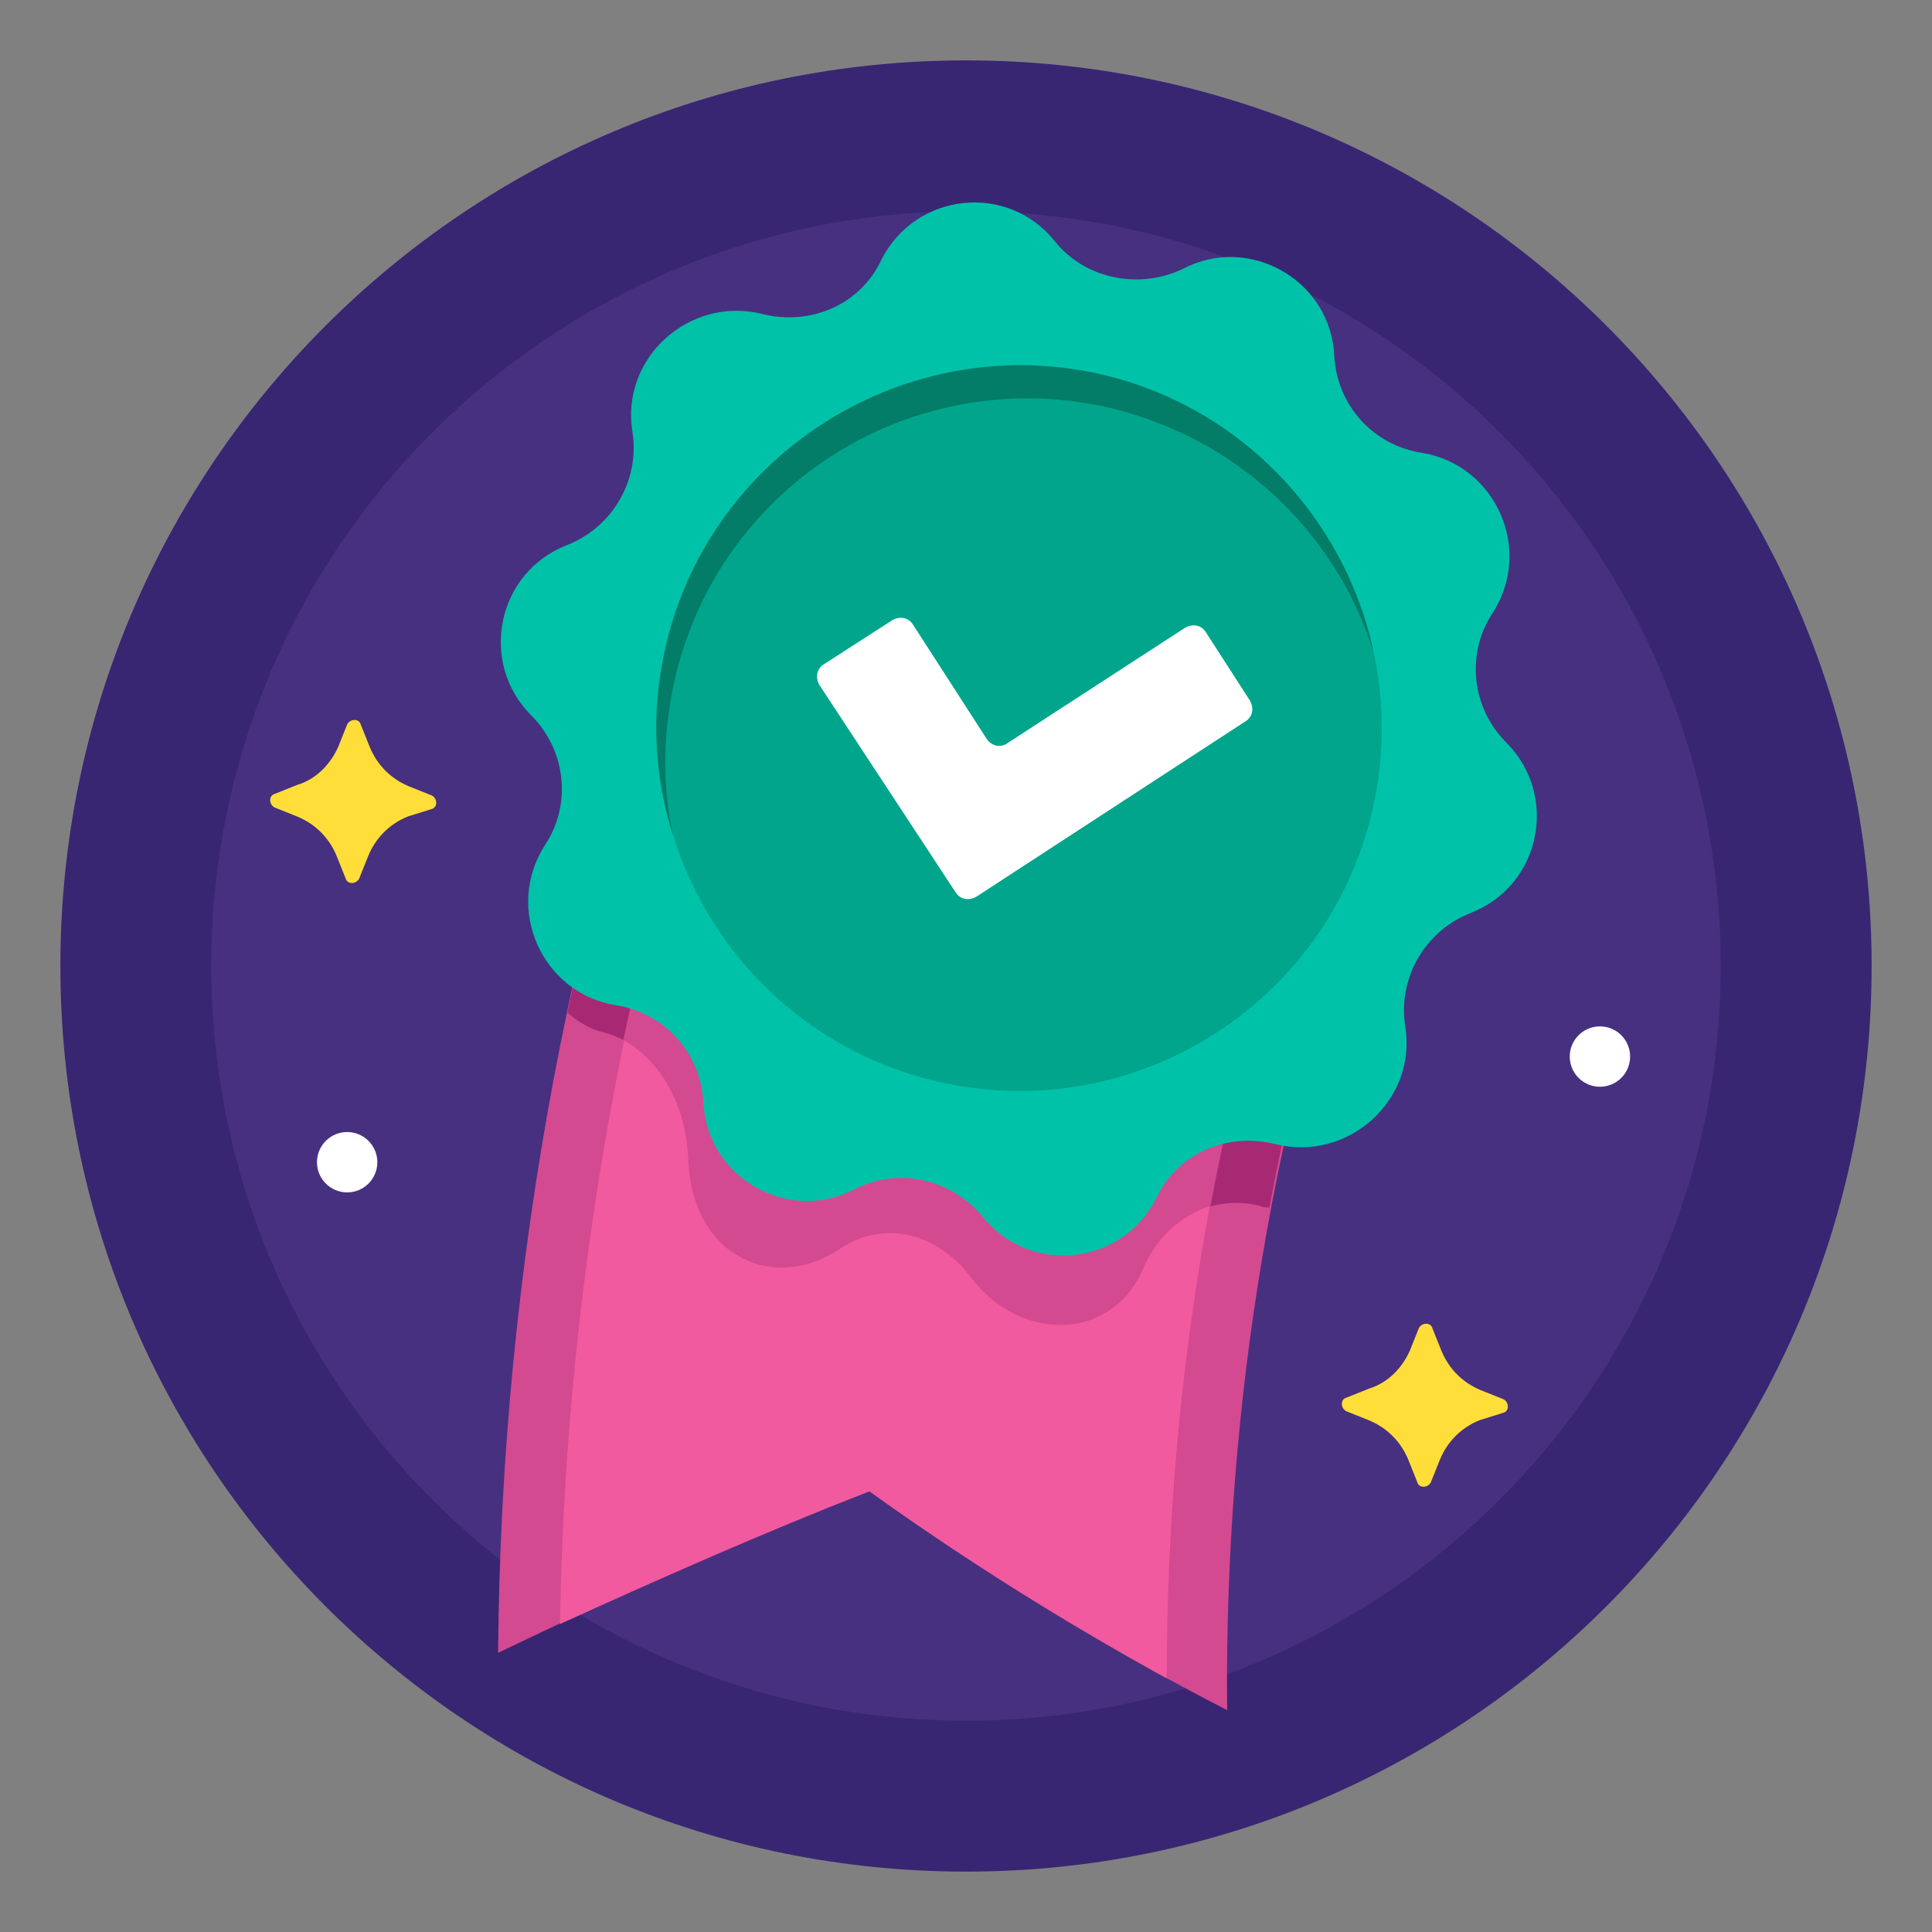
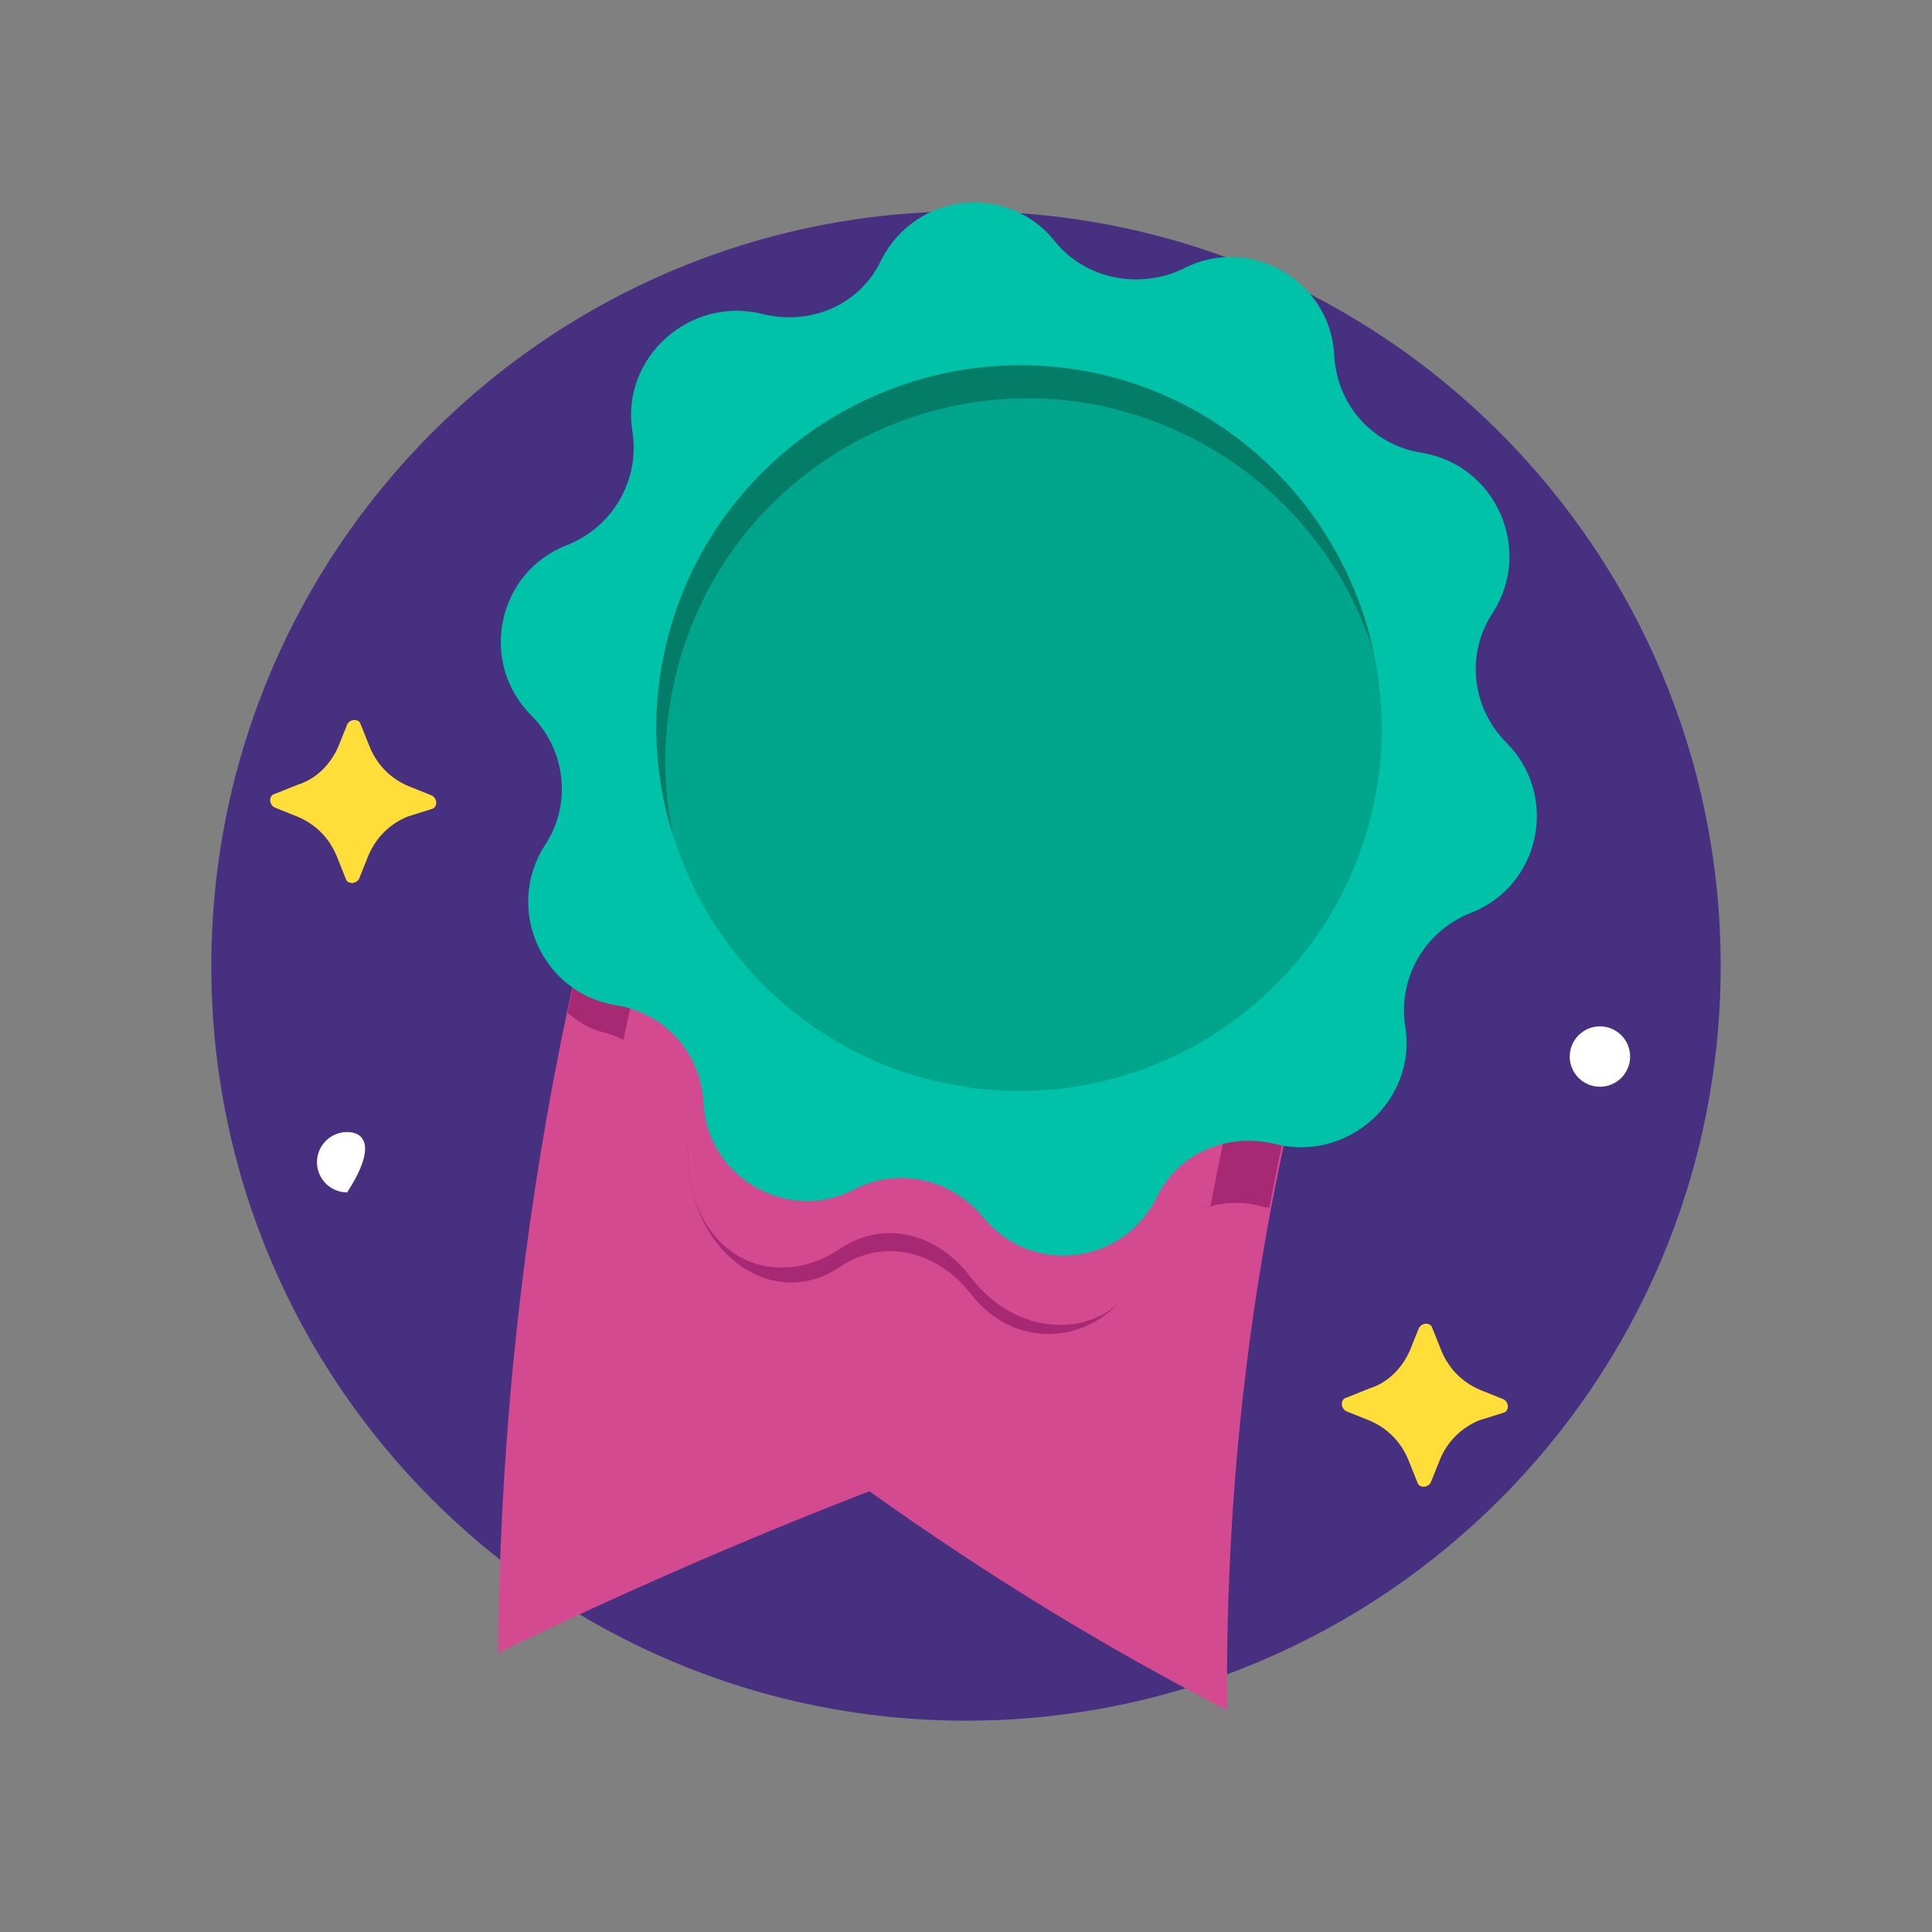
<svg xmlns="http://www.w3.org/2000/svg" width="32" height="32" viewBox="0 0 32 32" fill="none">
  <rect x="0" y="0" width="32" height="32" fill="#808080" stroke="none" />
-   <path d="M16 31C24.284 31 31 24.284 31 16C31 7.716 24.284 1 16 1C7.716 1 1 7.716 1 16C1 24.284 7.716 31 16 31Z" fill="#382673" />
  <path d="M16 28.5C22.904 28.5 28.5 22.904 28.5 16C28.5 9.096 22.904 3.5 16 3.5C9.096 3.5 3.5 9.096 3.5 16C3.5 22.904 9.096 28.5 16 28.5Z" fill="#473080" />
  <path d="M22.75 13.775C19 12.4 15.3 10.8 11.675 8.95C9.5 14.7 8.3 20.925 8.25 27.375C10.275 26.4 12.325 25.5 14.4 24.7C16.325 26.075 18.325 27.3 20.325 28.325C20.275 23.2 21.125 18.275 22.75 13.775Z" fill="#D44A90" />
  <path d="M9.4 16.775C9.575 16.925 9.775 17.05 10 17.1C10.8 17.3 11.375 18.175 11.4 19.225C11.475 20.825 12.85 21.725 13.925 20.975C14.65 20.5 15.525 20.725 16.075 21.425C16.925 22.525 18.425 22.2 18.925 20.975C19.275 20.175 20.1 19.775 20.875 19.975C20.925 20 20.975 20 21.025 20C21.425 17.85 22 15.75 22.725 13.75C18.975 12.375 15.275 10.775 11.65 8.925C10.725 11.475 9.95 14.075 9.4 16.775Z" fill="#A72973" />
-   <path d="M21.825 13.425C18.7 12.25 15.625 10.9 12.6 9.4C10.55 14.85 9.375 20.775 9.275 26.9C10.975 26.125 12.675 25.375 14.4 24.7C16 25.85 17.65 26.875 19.325 27.8C19.325 22.725 20.2 17.875 21.825 13.425Z" fill="#F15A9E" />
  <path d="M11.4 19.225C11.475 20.825 12.825 21.425 13.925 20.675C14.65 20.2 15.525 20.425 16.075 21.15C16.9 22.25 18.45 22.225 18.95 20.975C19.175 20.475 19.575 20.125 20.05 19.975C20.475 17.7 21.075 15.5 21.825 13.4C18.7 12.25 15.625 10.9 12.6 9.4C11.65 11.925 10.9 14.525 10.325 17.225C10.95 17.575 11.375 18.325 11.4 19.225Z" fill="#D44A90" />
  <path d="M19.6 4.45C20.7 3.875 22.05 4.65 22.1 5.9C22.15 6.725 22.75 7.375 23.55 7.5C24.775 7.7 25.4 9.1 24.725 10.15C24.275 10.825 24.375 11.725 24.95 12.3C25.825 13.175 25.525 14.675 24.35 15.125C23.6 15.425 23.15 16.2 23.275 17C23.475 18.225 22.325 19.25 21.125 18.95C20.325 18.75 19.5 19.1 19.15 19.85C18.575 20.975 17.05 21.125 16.275 20.15C15.75 19.525 14.875 19.325 14.15 19.7C13.05 20.275 11.7 19.5 11.65 18.25C11.6 17.425 11 16.775 10.2 16.65C8.975 16.45 8.35 15.05 9.025 14C9.475 13.325 9.375 12.425 8.8 11.85C7.925 10.975 8.225 9.475 9.4 9.025C10.15 8.725 10.6 7.95 10.475 7.15C10.275 5.925 11.425 4.9 12.625 5.2C13.425 5.4 14.25 5.05 14.6 4.3C15.175 3.175 16.7 3.025 17.475 4C17.975 4.625 18.875 4.8 19.6 4.45Z" fill="#00C2A9" />
  <path d="M22.757 13.303C23.439 10.06 21.362 6.879 18.119 6.197C14.877 5.516 11.695 7.592 11.014 10.835C10.332 14.078 12.408 17.259 15.651 17.941C18.894 18.622 22.076 16.546 22.757 13.303Z" fill="#00A58C" />
  <path d="M11.15 11.375C11.825 8.125 15 6.05 18.25 6.725C20.45 7.2 22.125 8.8 22.75 10.8C22.275 8.55 20.5 6.675 18.125 6.175C14.875 5.5 11.675 7.6 11 10.825C10.775 11.875 10.85 12.9 11.15 13.85C10.975 13.05 10.975 12.225 11.15 11.375Z" fill="#037C68" />
-   <path d="M16.35 12.25L15.125 10.35C15.05 10.225 14.9 10.2 14.775 10.275L13.65 11C13.525 11.075 13.5 11.225 13.575 11.35L15.825 14.775C15.9 14.9 16.05 14.925 16.175 14.85L20.625 11.95C20.75 11.875 20.775 11.725 20.7 11.6L19.975 10.475C19.9 10.35 19.75 10.325 19.625 10.4L16.7 12.3C16.575 12.4 16.425 12.35 16.35 12.25Z" fill="white" />
  <path d="M5.6 12.375L5.75 12C5.8 11.9 5.95 11.9 5.975 12L6.125 12.375C6.25 12.675 6.475 12.9 6.775 13.025L7.15 13.175C7.25 13.225 7.25 13.375 7.15 13.4L6.75 13.525C6.45 13.65 6.225 13.875 6.1 14.175L5.95 14.55C5.9 14.65 5.75 14.65 5.725 14.55L5.575 14.175C5.45 13.875 5.225 13.65 4.925 13.525L4.55 13.375C4.45 13.325 4.45 13.175 4.55 13.15L4.925 13C5.25 12.9 5.475 12.65 5.6 12.375ZM23.35 22.375L23.5 22C23.55 21.9 23.7 21.9 23.725 22L23.875 22.375C24 22.675 24.225 22.9 24.525 23.025L24.9 23.175C25 23.225 25 23.375 24.9 23.4L24.5 23.525C24.2 23.65 23.975 23.875 23.85 24.175L23.7 24.55C23.65 24.65 23.5 24.65 23.475 24.55L23.325 24.175C23.2 23.875 22.975 23.65 22.675 23.525L22.3 23.375C22.2 23.325 22.2 23.175 22.3 23.15L22.675 23C23 22.9 23.225 22.65 23.35 22.375Z" fill="#FFDE39" />
-   <path d="M5.75 19.75C6.026 19.75 6.25 19.526 6.25 19.25C6.25 18.974 6.026 18.75 5.75 18.75C5.474 18.75 5.25 18.974 5.25 19.25C5.25 19.526 5.474 19.75 5.75 19.75Z" fill="white" />
+   <path d="M5.75 19.75C6.25 18.974 6.026 18.75 5.75 18.75C5.474 18.75 5.25 18.974 5.25 19.25C5.25 19.526 5.474 19.75 5.75 19.75Z" fill="white" />
  <path d="M26.5 18C26.776 18 27 17.776 27 17.5C27 17.224 26.776 17 26.5 17C26.224 17 26 17.224 26 17.5C26 17.776 26.224 18 26.5 18Z" fill="white" />
</svg>